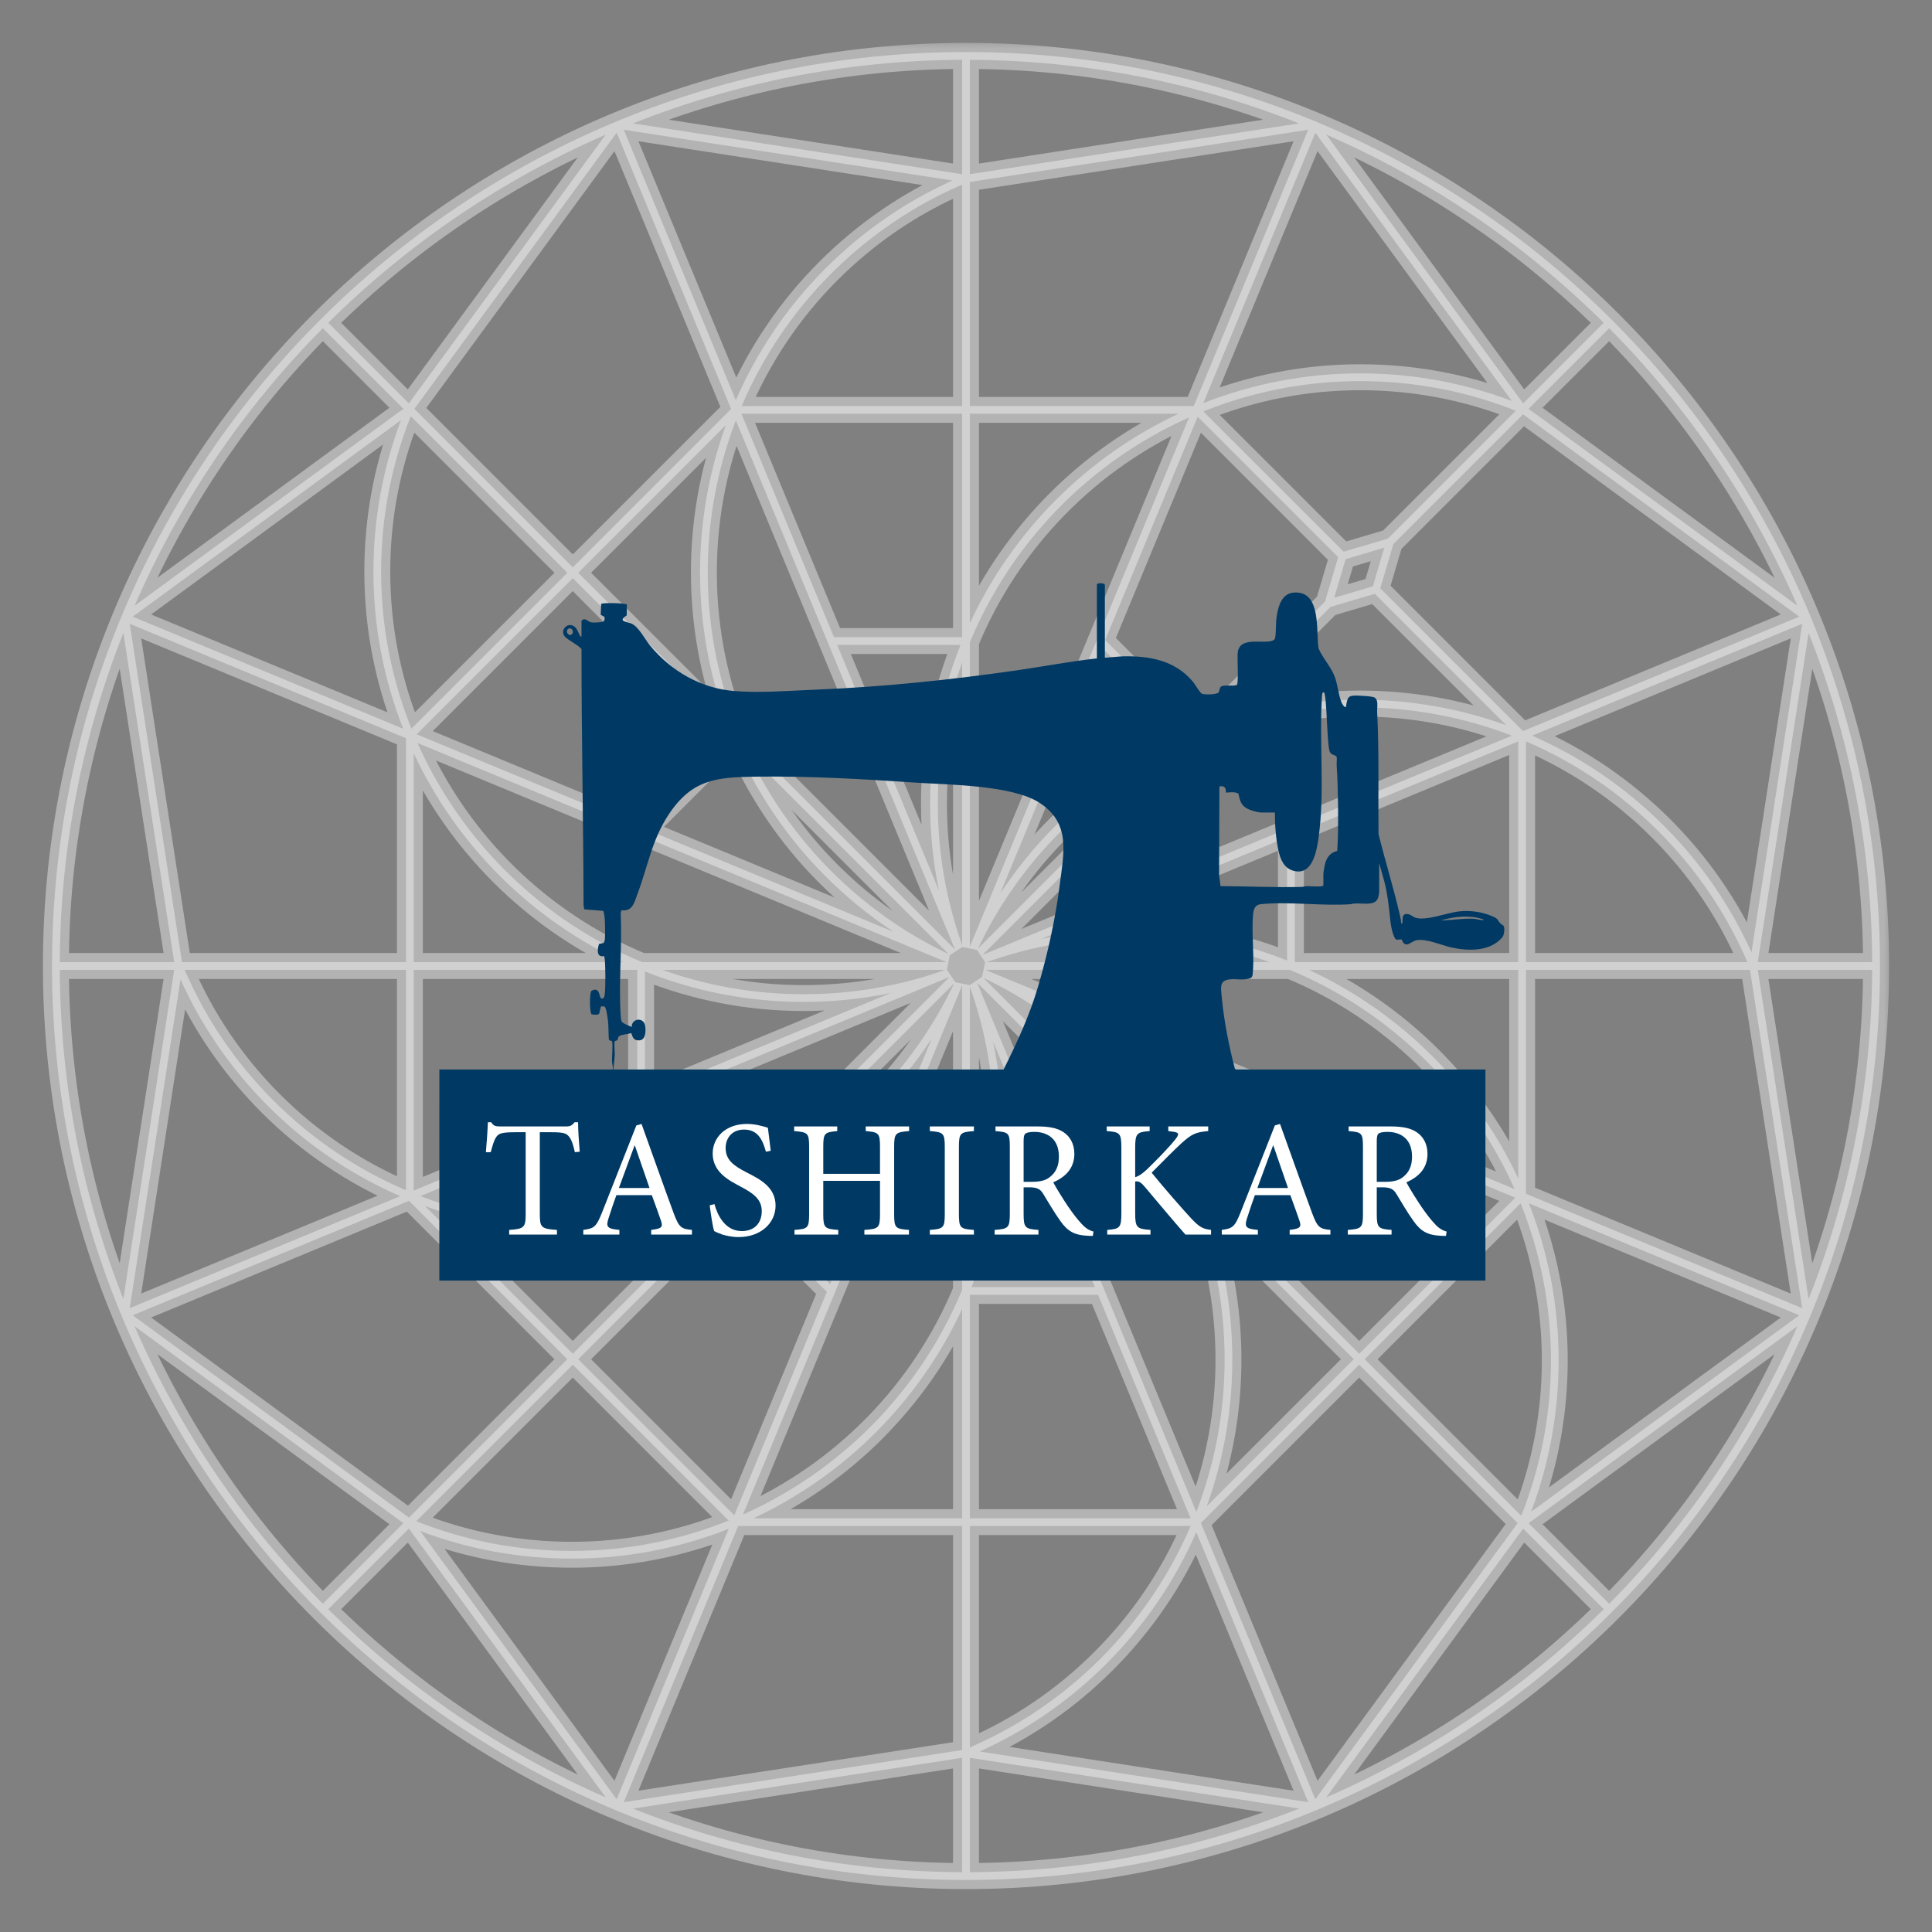
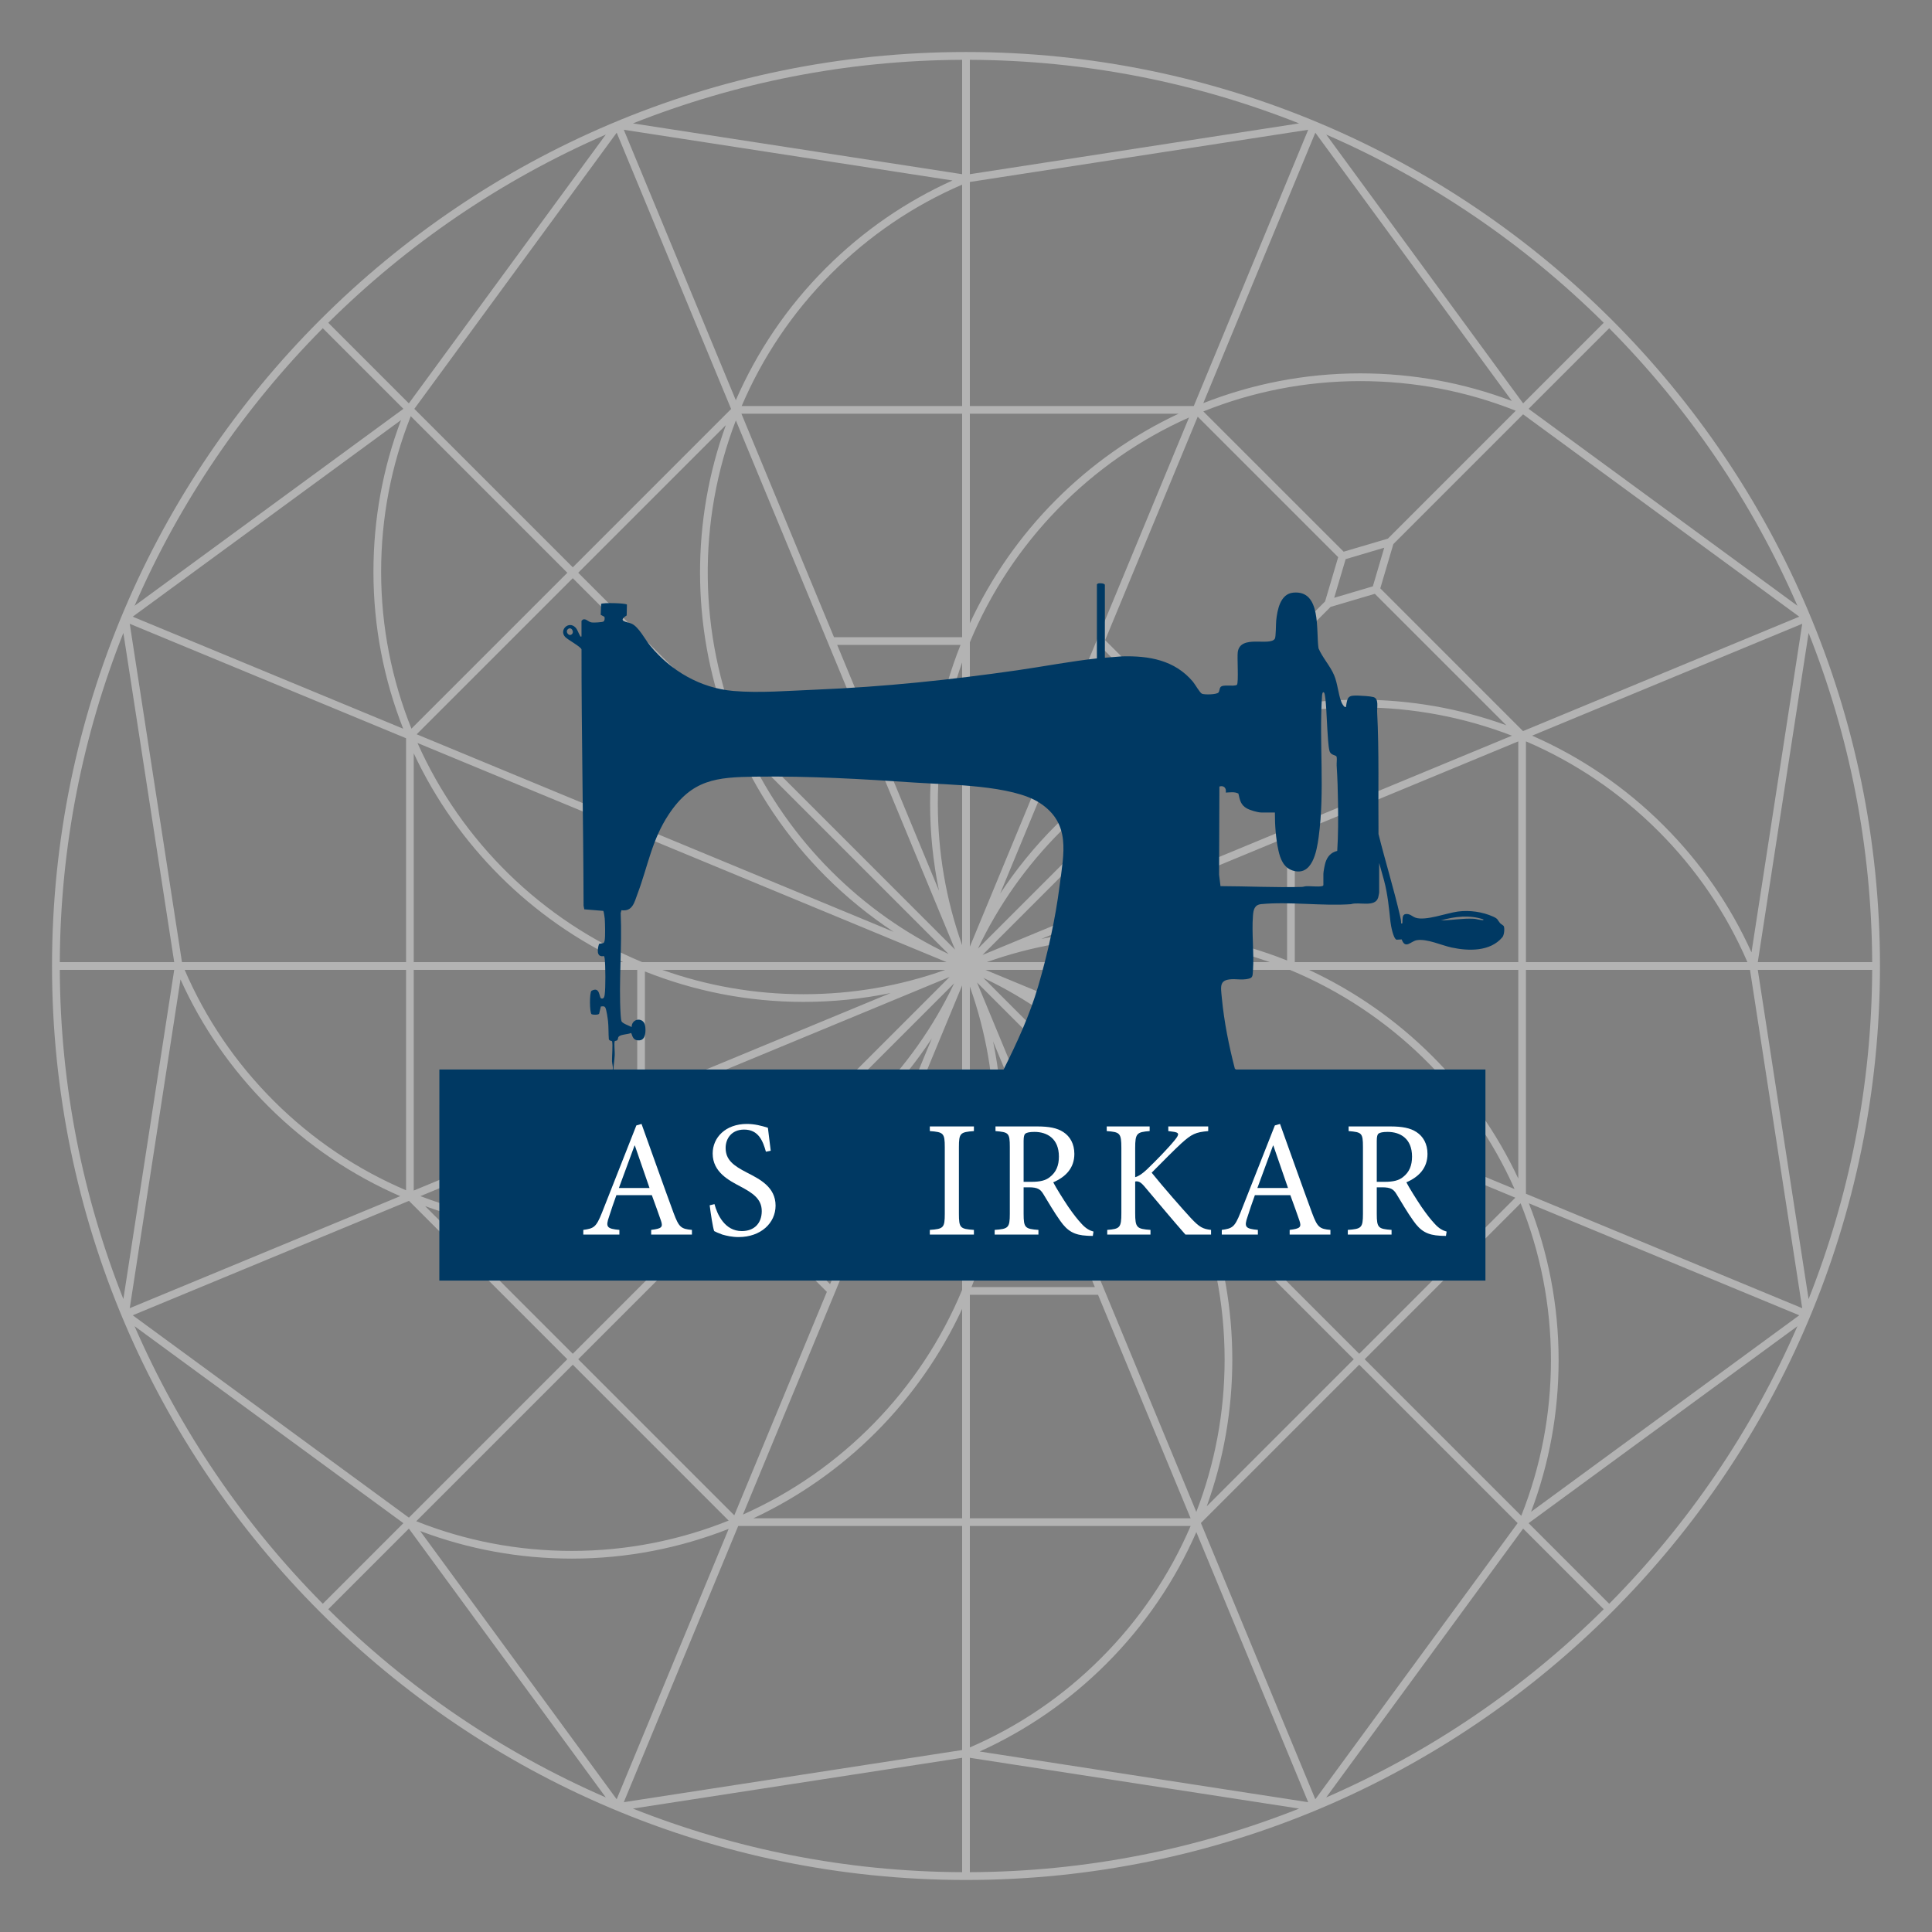
<svg xmlns="http://www.w3.org/2000/svg" width="106" height="106" viewBox="0 0 106 106" fill="none">
  <rect x="0" y="0" width="106" height="106" fill="#808080" stroke="none" />
  <mask id="path-1-outside-1_790_355" maskUnits="userSpaceOnUse" x="1.854" y="2.146" width="102" height="102" fill="black">
    <rect fill="white" x="1.854" y="2.146" width="102" height="102" />
    <path d="M99.229 71.274L96.442 53.211H102.718C102.691 59.585 101.45 65.674 99.229 71.274ZM83.722 65.496V53.211H96.014L98.879 71.774L83.722 65.496ZM84.003 82.945C85.002 80.297 85.514 77.503 85.514 74.626C85.514 71.59 84.931 68.689 83.882 66.02L98.717 72.164L84.003 82.945ZM88.289 87.991L83.868 83.569L98.616 72.762C96.133 78.472 92.614 83.629 88.289 87.991ZM72.763 98.616L83.568 83.868L87.99 88.29C83.629 92.614 78.472 96.133 72.763 98.616ZM65.888 83.56L74.574 74.874L83.266 83.566L72.166 98.717L65.888 83.56ZM53.748 96.097C56.329 94.93 58.666 93.317 60.701 91.283C62.816 89.169 64.473 86.72 65.637 84.06L71.775 98.878L53.748 96.097ZM53.211 102.718V96.443L71.276 99.229C65.676 101.45 59.586 102.691 53.211 102.718ZM53.211 83.724H65.324C64.177 86.401 62.522 88.863 60.4 90.983C58.309 93.075 55.89 94.717 53.211 95.873V83.724ZM53.211 71.039H60.244L65.323 83.301H53.211V71.039ZM53.211 54.128C54.099 56.619 54.55 59.233 54.55 61.915C54.55 64.635 54.075 67.245 53.211 69.672V54.128ZM53.211 35.241C55.487 29.749 59.817 25.318 65.237 22.905L53.211 51.94V35.241ZM53.211 22.698H64.665C59.624 25.057 55.552 29.144 53.211 34.194V22.698ZM53.211 9.984L71.775 7.12L65.498 22.276H53.211V9.984ZM53.211 3.282C59.585 3.309 65.673 4.549 71.272 6.77L53.211 9.557V3.282ZM82.949 21.999C80.3 20.998 77.505 20.485 74.629 20.485C71.591 20.485 68.69 21.068 66.02 22.118L72.166 7.281L82.949 21.999ZM87.99 17.709L83.568 22.131L72.765 7.384C78.473 9.867 83.629 13.386 87.99 17.709ZM98.616 33.235L83.867 22.43L88.289 18.009C92.613 22.369 96.133 27.525 98.616 33.235ZM83.429 66.019C84.499 68.683 85.093 71.585 85.093 74.626C85.093 77.586 84.54 80.457 83.464 83.165L74.874 74.575L83.429 66.019ZM65.905 65.606L70.876 60.633L83.139 65.712L74.575 74.276L65.905 65.606ZM67.611 74.597C67.611 71.784 67.119 69.047 66.182 66.481L74.276 74.576L66.208 82.643C67.129 80.098 67.611 77.384 67.611 74.597ZM58.212 45.6C60.119 43.694 62.298 42.162 64.662 41.038L53.656 52.045C54.788 49.658 56.316 47.494 58.212 45.6ZM65.234 40.319C62.536 41.486 60.053 43.16 57.913 45.301C56.764 46.449 55.751 47.696 54.874 49.028L60.458 35.546L65.234 40.319ZM73.42 30.569L72.701 32.998L65.606 40.094L60.634 35.122L65.713 22.861L73.42 30.569ZM73.72 30.269L66.022 22.573C68.685 21.504 71.588 20.91 74.629 20.91C77.587 20.91 80.455 21.459 83.163 22.535L76.147 29.552L73.72 30.269ZM75.322 32.17L73.201 32.798L73.83 30.678L75.947 30.051L75.322 32.17ZM74.599 38.389C71.784 38.389 69.047 38.881 66.48 39.82L73.003 33.298L75.43 32.58L82.643 39.791C80.098 38.871 77.386 38.389 74.599 38.389ZM53.905 52.395L65.742 40.558C68.514 39.412 71.51 38.811 74.599 38.811C77.502 38.811 80.322 39.349 82.953 40.364L53.905 52.395ZM71.039 52.788V45.756L83.301 40.677V52.788H71.039ZM71.813 53.211H83.301V64.663C80.944 59.624 76.859 55.553 71.813 53.211ZM57.137 51.514L70.617 45.931V52.697C67.923 51.624 64.989 51.028 61.917 51.028C60.295 51.028 58.699 51.193 57.137 51.514ZM61.917 51.45C64.634 51.45 67.242 51.925 69.666 52.788H54.138C56.627 51.9 59.237 51.45 61.917 51.45ZM54.062 53.211H70.768C76.259 55.488 80.687 59.818 83.098 65.238L54.062 53.211ZM64.967 64.667L53.951 53.651C56.339 54.784 58.505 56.313 60.4 58.208C62.309 60.116 63.843 62.299 64.967 64.667ZM60.701 57.911C59.555 56.765 58.31 55.753 56.98 54.877L70.455 60.459L65.681 65.232C64.515 62.533 62.842 60.051 60.701 57.911ZM60.069 70.615H53.303C54.376 67.92 54.972 64.987 54.972 61.915C54.972 60.295 54.807 58.7 54.487 57.141L60.069 70.615ZM53.603 53.902L65.445 65.744C66.589 68.514 67.189 71.51 67.189 74.597C67.189 77.502 66.652 80.322 65.636 82.952L53.603 53.902ZM83.561 40.112L75.73 32.28L76.448 29.85L83.565 22.732L98.717 33.834L83.561 40.112ZM95.873 52.788H83.722V40.675C86.4 41.823 88.863 43.478 90.985 45.6C93.079 47.693 94.717 50.111 95.873 52.788ZM96.096 52.252C94.931 49.673 93.32 47.336 91.285 45.301C89.169 43.185 86.721 41.527 84.06 40.363L98.88 34.224L96.096 52.252ZM102.718 52.788H96.442L99.23 34.728C101.451 40.326 102.691 46.414 102.718 52.788ZM52.788 9.557L34.727 6.77C40.326 4.549 46.414 3.309 52.788 3.282V9.557ZM52.788 22.276H40.693C41.82 19.637 43.452 17.165 45.601 15.015C47.694 12.923 50.111 11.285 52.788 10.13V22.276ZM52.788 34.961H45.758L40.678 22.698H52.788V34.961ZM52.788 51.857C51.903 49.37 51.454 46.76 51.454 44.083C51.454 41.369 51.927 38.765 52.788 36.343V51.857ZM52.788 70.771C50.509 76.259 46.18 80.685 40.762 83.097L52.788 54.064V70.771ZM52.788 83.301H41.338C46.376 80.944 50.446 76.86 52.788 71.814V83.301ZM52.788 96.016L34.225 98.877L40.502 83.724H52.788V96.016ZM52.788 102.718C46.413 102.691 40.324 101.45 34.724 99.229L52.788 96.443V102.718ZM23.052 83.999C25.701 84.999 28.496 85.514 31.376 85.514C34.411 85.514 37.311 84.931 39.979 83.883L33.834 98.717L23.052 83.999ZM18.011 88.291L22.433 83.868L33.237 98.617C27.529 96.134 22.372 92.614 18.011 88.291ZM7.383 72.762L22.132 83.569L17.711 87.991C13.386 83.629 9.866 78.472 7.383 72.762ZM22.439 65.886L31.126 74.575L22.435 83.266L7.282 72.164L22.439 65.886ZM9.903 53.737C11.069 56.321 12.683 58.661 14.719 60.698C16.866 62.844 19.329 64.483 21.957 65.628L7.119 71.773L9.903 53.737ZM3.281 53.211H9.558L6.769 71.272C4.549 65.673 3.308 59.584 3.281 53.211ZM6.769 34.726L9.558 52.788H3.281C3.308 46.414 4.549 40.325 6.769 34.726ZM22.279 53.211V65.306C19.64 64.18 17.167 62.548 15.017 60.398C12.925 58.307 11.285 55.888 10.131 53.211H22.279ZM22.279 40.504V52.788H9.984L7.119 34.225L22.279 40.504ZM22.003 23.048C21.001 25.698 20.489 28.493 20.489 31.372C20.489 34.41 21.071 37.312 22.121 39.981L7.281 33.835L22.003 23.048ZM17.711 18.009L22.133 22.43L7.383 33.237C9.866 27.528 13.385 22.37 17.711 18.009ZM33.236 7.384L22.432 22.131L18.01 17.709C22.371 13.385 27.527 9.866 33.236 7.384ZM40.113 22.439L31.427 31.126L22.733 22.432L33.835 7.281L40.113 22.439ZM40.371 21.957L34.225 7.12L52.258 9.902C49.677 11.068 47.339 12.681 45.303 14.716C43.156 16.863 41.517 19.327 40.371 21.957ZM47.792 60.398C45.871 62.318 43.694 63.826 41.371 64.93L52.349 53.952C51.216 56.341 49.686 58.505 47.792 60.398ZM40.757 65.67C43.421 64.523 45.919 62.87 48.092 60.698C49.235 59.553 50.246 58.309 51.122 56.981L45.542 70.454L40.757 65.67ZM31.725 74.576L40.395 65.906L45.366 70.878L40.287 83.139L31.725 74.576ZM31.426 74.875L39.978 83.428C37.316 84.497 34.414 85.091 31.376 85.091C28.416 85.091 25.547 84.54 22.839 83.462L31.426 74.875ZM31.404 67.598C34.165 67.598 36.926 67.112 39.55 66.151L31.425 74.276L23.327 66.176C25.93 67.121 28.666 67.598 31.404 67.598ZM52.1 53.601L40.29 65.411C34.797 67.683 28.605 67.753 23.067 65.626L52.1 53.601ZM22.7 53.211H34.962V60.241L22.7 65.32V53.211ZM22.574 39.978C21.505 37.315 20.911 34.413 20.911 31.372C20.911 28.415 21.462 25.544 22.537 22.835L31.127 31.425L22.574 39.978ZM41.07 41.368L52.045 52.344C49.66 51.212 47.497 49.684 45.601 47.789C43.682 45.869 42.174 43.692 41.07 41.368ZM45.303 48.089C46.453 49.237 47.701 50.25 49.033 51.128L35.545 45.541L40.331 40.755C41.478 43.419 43.13 45.916 45.303 48.089ZM34.191 52.788H22.7V41.331C25.057 46.371 29.143 50.445 34.191 52.788ZM35.233 52.788C29.745 50.51 25.318 46.181 22.906 40.764L51.935 52.788H35.233ZM48.861 54.485L35.384 60.067V53.3C38.078 54.373 41.012 54.97 44.085 54.97C45.706 54.97 47.301 54.805 48.861 54.485ZM44.085 54.548C41.368 54.548 38.76 54.074 36.335 53.211H51.865C49.377 54.099 46.767 54.548 44.085 54.548ZM31.725 31.424L39.824 23.325C37.927 28.555 37.936 34.324 39.85 39.55L31.725 31.424ZM40.095 40.394L35.122 45.366L22.861 40.287L31.425 31.723L40.095 40.394ZM45.933 35.383H52.7C51.626 38.077 51.03 41.011 51.03 44.083C51.03 45.706 51.196 47.304 51.517 48.866L45.933 35.383ZM52.399 52.099L40.59 40.289C38.317 34.796 38.247 28.604 40.373 23.066L52.399 52.099ZM52.999 2.853C25.35 2.853 2.854 25.349 2.854 52.998C2.854 80.649 25.35 103.146 52.999 103.146C80.651 103.146 103.146 80.649 103.146 52.998C103.146 25.349 80.651 2.853 52.999 2.853Z" />
  </mask>
  <path d="M99.229 71.274L96.442 53.211H102.718C102.691 59.585 101.45 65.674 99.229 71.274ZM83.722 65.496V53.211H96.014L98.879 71.774L83.722 65.496ZM84.003 82.945C85.002 80.297 85.514 77.503 85.514 74.626C85.514 71.59 84.931 68.689 83.882 66.02L98.717 72.164L84.003 82.945ZM88.289 87.991L83.868 83.569L98.616 72.762C96.133 78.472 92.614 83.629 88.289 87.991ZM72.763 98.616L83.568 83.868L87.99 88.29C83.629 92.614 78.472 96.133 72.763 98.616ZM65.888 83.56L74.574 74.874L83.266 83.566L72.166 98.717L65.888 83.56ZM53.748 96.097C56.329 94.93 58.666 93.317 60.701 91.283C62.816 89.169 64.473 86.72 65.637 84.06L71.775 98.878L53.748 96.097ZM53.211 102.718V96.443L71.276 99.229C65.676 101.45 59.586 102.691 53.211 102.718ZM53.211 83.724H65.324C64.177 86.401 62.522 88.863 60.4 90.983C58.309 93.075 55.89 94.717 53.211 95.873V83.724ZM53.211 71.039H60.244L65.323 83.301H53.211V71.039ZM53.211 54.128C54.099 56.619 54.55 59.233 54.55 61.915C54.55 64.635 54.075 67.245 53.211 69.672V54.128ZM53.211 35.241C55.487 29.749 59.817 25.318 65.237 22.905L53.211 51.94V35.241ZM53.211 22.698H64.665C59.624 25.057 55.552 29.144 53.211 34.194V22.698ZM53.211 9.984L71.775 7.12L65.498 22.276H53.211V9.984ZM53.211 3.282C59.585 3.309 65.673 4.549 71.272 6.77L53.211 9.557V3.282ZM82.949 21.999C80.3 20.998 77.505 20.485 74.629 20.485C71.591 20.485 68.69 21.068 66.02 22.118L72.166 7.281L82.949 21.999ZM87.99 17.709L83.568 22.131L72.765 7.384C78.473 9.867 83.629 13.386 87.99 17.709ZM98.616 33.235L83.867 22.43L88.289 18.009C92.613 22.369 96.133 27.525 98.616 33.235ZM83.429 66.019C84.499 68.683 85.093 71.585 85.093 74.626C85.093 77.586 84.54 80.457 83.464 83.165L74.874 74.575L83.429 66.019ZM65.905 65.606L70.876 60.633L83.139 65.712L74.575 74.276L65.905 65.606ZM67.611 74.597C67.611 71.784 67.119 69.047 66.182 66.481L74.276 74.576L66.208 82.643C67.129 80.098 67.611 77.384 67.611 74.597ZM58.212 45.6C60.119 43.694 62.298 42.162 64.662 41.038L53.656 52.045C54.788 49.658 56.316 47.494 58.212 45.6ZM65.234 40.319C62.536 41.486 60.053 43.16 57.913 45.301C56.764 46.449 55.751 47.696 54.874 49.028L60.458 35.546L65.234 40.319ZM73.42 30.569L72.701 32.998L65.606 40.094L60.634 35.122L65.713 22.861L73.42 30.569ZM73.72 30.269L66.022 22.573C68.685 21.504 71.588 20.91 74.629 20.91C77.587 20.91 80.455 21.459 83.163 22.535L76.147 29.552L73.72 30.269ZM75.322 32.17L73.201 32.798L73.83 30.678L75.947 30.051L75.322 32.17ZM74.599 38.389C71.784 38.389 69.047 38.881 66.48 39.82L73.003 33.298L75.43 32.58L82.643 39.791C80.098 38.871 77.386 38.389 74.599 38.389ZM53.905 52.395L65.742 40.558C68.514 39.412 71.51 38.811 74.599 38.811C77.502 38.811 80.322 39.349 82.953 40.364L53.905 52.395ZM71.039 52.788V45.756L83.301 40.677V52.788H71.039ZM71.813 53.211H83.301V64.663C80.944 59.624 76.859 55.553 71.813 53.211ZM57.137 51.514L70.617 45.931V52.697C67.923 51.624 64.989 51.028 61.917 51.028C60.295 51.028 58.699 51.193 57.137 51.514ZM61.917 51.45C64.634 51.45 67.242 51.925 69.666 52.788H54.138C56.627 51.9 59.237 51.45 61.917 51.45ZM54.062 53.211H70.768C76.259 55.488 80.687 59.818 83.098 65.238L54.062 53.211ZM64.967 64.667L53.951 53.651C56.339 54.784 58.505 56.313 60.4 58.208C62.309 60.116 63.843 62.299 64.967 64.667ZM60.701 57.911C59.555 56.765 58.31 55.753 56.98 54.877L70.455 60.459L65.681 65.232C64.515 62.533 62.842 60.051 60.701 57.911ZM60.069 70.615H53.303C54.376 67.92 54.972 64.987 54.972 61.915C54.972 60.295 54.807 58.7 54.487 57.141L60.069 70.615ZM53.603 53.902L65.445 65.744C66.589 68.514 67.189 71.51 67.189 74.597C67.189 77.502 66.652 80.322 65.636 82.952L53.603 53.902ZM83.561 40.112L75.73 32.28L76.448 29.85L83.565 22.732L98.717 33.834L83.561 40.112ZM95.873 52.788H83.722V40.675C86.4 41.823 88.863 43.478 90.985 45.6C93.079 47.693 94.717 50.111 95.873 52.788ZM96.096 52.252C94.931 49.673 93.32 47.336 91.285 45.301C89.169 43.185 86.721 41.527 84.06 40.363L98.88 34.224L96.096 52.252ZM102.718 52.788H96.442L99.23 34.728C101.451 40.326 102.691 46.414 102.718 52.788ZM52.788 9.557L34.727 6.77C40.326 4.549 46.414 3.309 52.788 3.282V9.557ZM52.788 22.276H40.693C41.82 19.637 43.452 17.165 45.601 15.015C47.694 12.923 50.111 11.285 52.788 10.13V22.276ZM52.788 34.961H45.758L40.678 22.698H52.788V34.961ZM52.788 51.857C51.903 49.37 51.454 46.76 51.454 44.083C51.454 41.369 51.927 38.765 52.788 36.343V51.857ZM52.788 70.771C50.509 76.259 46.18 80.685 40.762 83.097L52.788 54.064V70.771ZM52.788 83.301H41.338C46.376 80.944 50.446 76.86 52.788 71.814V83.301ZM52.788 96.016L34.225 98.877L40.502 83.724H52.788V96.016ZM52.788 102.718C46.413 102.691 40.324 101.45 34.724 99.229L52.788 96.443V102.718ZM23.052 83.999C25.701 84.999 28.496 85.514 31.376 85.514C34.411 85.514 37.311 84.931 39.979 83.883L33.834 98.717L23.052 83.999ZM18.011 88.291L22.433 83.868L33.237 98.617C27.529 96.134 22.372 92.614 18.011 88.291ZM7.383 72.762L22.132 83.569L17.711 87.991C13.386 83.629 9.866 78.472 7.383 72.762ZM22.439 65.886L31.126 74.575L22.435 83.266L7.282 72.164L22.439 65.886ZM9.903 53.737C11.069 56.321 12.683 58.661 14.719 60.698C16.866 62.844 19.329 64.483 21.957 65.628L7.119 71.773L9.903 53.737ZM3.281 53.211H9.558L6.769 71.272C4.549 65.673 3.308 59.584 3.281 53.211ZM6.769 34.726L9.558 52.788H3.281C3.308 46.414 4.549 40.325 6.769 34.726ZM22.279 53.211V65.306C19.64 64.18 17.167 62.548 15.017 60.398C12.925 58.307 11.285 55.888 10.131 53.211H22.279ZM22.279 40.504V52.788H9.984L7.119 34.225L22.279 40.504ZM22.003 23.048C21.001 25.698 20.489 28.493 20.489 31.372C20.489 34.41 21.071 37.312 22.121 39.981L7.281 33.835L22.003 23.048ZM17.711 18.009L22.133 22.43L7.383 33.237C9.866 27.528 13.385 22.37 17.711 18.009ZM33.236 7.384L22.432 22.131L18.01 17.709C22.371 13.385 27.527 9.866 33.236 7.384ZM40.113 22.439L31.427 31.126L22.733 22.432L33.835 7.281L40.113 22.439ZM40.371 21.957L34.225 7.12L52.258 9.902C49.677 11.068 47.339 12.681 45.303 14.716C43.156 16.863 41.517 19.327 40.371 21.957ZM47.792 60.398C45.871 62.318 43.694 63.826 41.371 64.93L52.349 53.952C51.216 56.341 49.686 58.505 47.792 60.398ZM40.757 65.67C43.421 64.523 45.919 62.87 48.092 60.698C49.235 59.553 50.246 58.309 51.122 56.981L45.542 70.454L40.757 65.67ZM31.725 74.576L40.395 65.906L45.366 70.878L40.287 83.139L31.725 74.576ZM31.426 74.875L39.978 83.428C37.316 84.497 34.414 85.091 31.376 85.091C28.416 85.091 25.547 84.54 22.839 83.462L31.426 74.875ZM31.404 67.598C34.165 67.598 36.926 67.112 39.55 66.151L31.425 74.276L23.327 66.176C25.93 67.121 28.666 67.598 31.404 67.598ZM52.1 53.601L40.29 65.411C34.797 67.683 28.605 67.753 23.067 65.626L52.1 53.601ZM22.7 53.211H34.962V60.241L22.7 65.32V53.211ZM22.574 39.978C21.505 37.315 20.911 34.413 20.911 31.372C20.911 28.415 21.462 25.544 22.537 22.835L31.127 31.425L22.574 39.978ZM41.07 41.368L52.045 52.344C49.66 51.212 47.497 49.684 45.601 47.789C43.682 45.869 42.174 43.692 41.07 41.368ZM45.303 48.089C46.453 49.237 47.701 50.25 49.033 51.128L35.545 45.541L40.331 40.755C41.478 43.419 43.13 45.916 45.303 48.089ZM34.191 52.788H22.7V41.331C25.057 46.371 29.143 50.445 34.191 52.788ZM35.233 52.788C29.745 50.51 25.318 46.181 22.906 40.764L51.935 52.788H35.233ZM48.861 54.485L35.384 60.067V53.3C38.078 54.373 41.012 54.97 44.085 54.97C45.706 54.97 47.301 54.805 48.861 54.485ZM44.085 54.548C41.368 54.548 38.76 54.074 36.335 53.211H51.865C49.377 54.099 46.767 54.548 44.085 54.548ZM31.725 31.424L39.824 23.325C37.927 28.555 37.936 34.324 39.85 39.55L31.725 31.424ZM40.095 40.394L35.122 45.366L22.861 40.287L31.425 31.723L40.095 40.394ZM45.933 35.383H52.7C51.626 38.077 51.03 41.011 51.03 44.083C51.03 45.706 51.196 47.304 51.517 48.866L45.933 35.383ZM52.399 52.099L40.59 40.289C38.317 34.796 38.247 28.604 40.373 23.066L52.399 52.099ZM52.999 2.853C25.35 2.853 2.854 25.349 2.854 52.998C2.854 80.649 25.35 103.146 52.999 103.146C80.651 103.146 103.146 80.649 103.146 52.998C103.146 25.349 80.651 2.853 52.999 2.853Z" fill="white" fill-opacity="0.4" />
-   <path d="M99.229 71.274L96.442 53.211H102.718C102.691 59.585 101.45 65.674 99.229 71.274ZM83.722 65.496V53.211H96.014L98.879 71.774L83.722 65.496ZM84.003 82.945C85.002 80.297 85.514 77.503 85.514 74.626C85.514 71.59 84.931 68.689 83.882 66.02L98.717 72.164L84.003 82.945ZM88.289 87.991L83.868 83.569L98.616 72.762C96.133 78.472 92.614 83.629 88.289 87.991ZM72.763 98.616L83.568 83.868L87.99 88.29C83.629 92.614 78.472 96.133 72.763 98.616ZM65.888 83.56L74.574 74.874L83.266 83.566L72.166 98.717L65.888 83.56ZM53.748 96.097C56.329 94.93 58.666 93.317 60.701 91.283C62.816 89.169 64.473 86.72 65.637 84.06L71.775 98.878L53.748 96.097ZM53.211 102.718V96.443L71.276 99.229C65.676 101.45 59.586 102.691 53.211 102.718ZM53.211 83.724H65.324C64.177 86.401 62.522 88.863 60.4 90.983C58.309 93.075 55.89 94.717 53.211 95.873V83.724ZM53.211 71.039H60.244L65.323 83.301H53.211V71.039ZM53.211 54.128C54.099 56.619 54.55 59.233 54.55 61.915C54.55 64.635 54.075 67.245 53.211 69.672V54.128ZM53.211 35.241C55.487 29.749 59.817 25.318 65.237 22.905L53.211 51.94V35.241ZM53.211 22.698H64.665C59.624 25.057 55.552 29.144 53.211 34.194V22.698ZM53.211 9.984L71.775 7.12L65.498 22.276H53.211V9.984ZM53.211 3.282C59.585 3.309 65.673 4.549 71.272 6.77L53.211 9.557V3.282ZM82.949 21.999C80.3 20.998 77.505 20.485 74.629 20.485C71.591 20.485 68.69 21.068 66.02 22.118L72.166 7.281L82.949 21.999ZM87.99 17.709L83.568 22.131L72.765 7.384C78.473 9.867 83.629 13.386 87.99 17.709ZM98.616 33.235L83.867 22.43L88.289 18.009C92.613 22.369 96.133 27.525 98.616 33.235ZM83.429 66.019C84.499 68.683 85.093 71.585 85.093 74.626C85.093 77.586 84.54 80.457 83.464 83.165L74.874 74.575L83.429 66.019ZM65.905 65.606L70.876 60.633L83.139 65.712L74.575 74.276L65.905 65.606ZM67.611 74.597C67.611 71.784 67.119 69.047 66.182 66.481L74.276 74.576L66.208 82.643C67.129 80.098 67.611 77.384 67.611 74.597ZM58.212 45.6C60.119 43.694 62.298 42.162 64.662 41.038L53.656 52.045C54.788 49.658 56.316 47.494 58.212 45.6ZM65.234 40.319C62.536 41.486 60.053 43.16 57.913 45.301C56.764 46.449 55.751 47.696 54.874 49.028L60.458 35.546L65.234 40.319ZM73.42 30.569L72.701 32.998L65.606 40.094L60.634 35.122L65.713 22.861L73.42 30.569ZM73.72 30.269L66.022 22.573C68.685 21.504 71.588 20.91 74.629 20.91C77.587 20.91 80.455 21.459 83.163 22.535L76.147 29.552L73.72 30.269ZM75.322 32.17L73.201 32.798L73.83 30.678L75.947 30.051L75.322 32.17ZM74.599 38.389C71.784 38.389 69.047 38.881 66.48 39.82L73.003 33.298L75.43 32.58L82.643 39.791C80.098 38.871 77.386 38.389 74.599 38.389ZM53.905 52.395L65.742 40.558C68.514 39.412 71.51 38.811 74.599 38.811C77.502 38.811 80.322 39.349 82.953 40.364L53.905 52.395ZM71.039 52.788V45.756L83.301 40.677V52.788H71.039ZM71.813 53.211H83.301V64.663C80.944 59.624 76.859 55.553 71.813 53.211ZM57.137 51.514L70.617 45.931V52.697C67.923 51.624 64.989 51.028 61.917 51.028C60.295 51.028 58.699 51.193 57.137 51.514ZM61.917 51.45C64.634 51.45 67.242 51.925 69.666 52.788H54.138C56.627 51.9 59.237 51.45 61.917 51.45ZM54.062 53.211H70.768C76.259 55.488 80.687 59.818 83.098 65.238L54.062 53.211ZM64.967 64.667L53.951 53.651C56.339 54.784 58.505 56.313 60.4 58.208C62.309 60.116 63.843 62.299 64.967 64.667ZM60.701 57.911C59.555 56.765 58.31 55.753 56.98 54.877L70.455 60.459L65.681 65.232C64.515 62.533 62.842 60.051 60.701 57.911ZM60.069 70.615H53.303C54.376 67.92 54.972 64.987 54.972 61.915C54.972 60.295 54.807 58.7 54.487 57.141L60.069 70.615ZM53.603 53.902L65.445 65.744C66.589 68.514 67.189 71.51 67.189 74.597C67.189 77.502 66.652 80.322 65.636 82.952L53.603 53.902ZM83.561 40.112L75.73 32.28L76.448 29.85L83.565 22.732L98.717 33.834L83.561 40.112ZM95.873 52.788H83.722V40.675C86.4 41.823 88.863 43.478 90.985 45.6C93.079 47.693 94.717 50.111 95.873 52.788ZM96.096 52.252C94.931 49.673 93.32 47.336 91.285 45.301C89.169 43.185 86.721 41.527 84.06 40.363L98.88 34.224L96.096 52.252ZM102.718 52.788H96.442L99.23 34.728C101.451 40.326 102.691 46.414 102.718 52.788ZM52.788 9.557L34.727 6.77C40.326 4.549 46.414 3.309 52.788 3.282V9.557ZM52.788 22.276H40.693C41.82 19.637 43.452 17.165 45.601 15.015C47.694 12.923 50.111 11.285 52.788 10.13V22.276ZM52.788 34.961H45.758L40.678 22.698H52.788V34.961ZM52.788 51.857C51.903 49.37 51.454 46.76 51.454 44.083C51.454 41.369 51.927 38.765 52.788 36.343V51.857ZM52.788 70.771C50.509 76.259 46.18 80.685 40.762 83.097L52.788 54.064V70.771ZM52.788 83.301H41.338C46.376 80.944 50.446 76.86 52.788 71.814V83.301ZM52.788 96.016L34.225 98.877L40.502 83.724H52.788V96.016ZM52.788 102.718C46.413 102.691 40.324 101.45 34.724 99.229L52.788 96.443V102.718ZM23.052 83.999C25.701 84.999 28.496 85.514 31.376 85.514C34.411 85.514 37.311 84.931 39.979 83.883L33.834 98.717L23.052 83.999ZM18.011 88.291L22.433 83.868L33.237 98.617C27.529 96.134 22.372 92.614 18.011 88.291ZM7.383 72.762L22.132 83.569L17.711 87.991C13.386 83.629 9.866 78.472 7.383 72.762ZM22.439 65.886L31.126 74.575L22.435 83.266L7.282 72.164L22.439 65.886ZM9.903 53.737C11.069 56.321 12.683 58.661 14.719 60.698C16.866 62.844 19.329 64.483 21.957 65.628L7.119 71.773L9.903 53.737ZM3.281 53.211H9.558L6.769 71.272C4.549 65.673 3.308 59.584 3.281 53.211ZM6.769 34.726L9.558 52.788H3.281C3.308 46.414 4.549 40.325 6.769 34.726ZM22.279 53.211V65.306C19.64 64.18 17.167 62.548 15.017 60.398C12.925 58.307 11.285 55.888 10.131 53.211H22.279ZM22.279 40.504V52.788H9.984L7.119 34.225L22.279 40.504ZM22.003 23.048C21.001 25.698 20.489 28.493 20.489 31.372C20.489 34.41 21.071 37.312 22.121 39.981L7.281 33.835L22.003 23.048ZM17.711 18.009L22.133 22.43L7.383 33.237C9.866 27.528 13.385 22.37 17.711 18.009ZM33.236 7.384L22.432 22.131L18.01 17.709C22.371 13.385 27.527 9.866 33.236 7.384ZM40.113 22.439L31.427 31.126L22.733 22.432L33.835 7.281L40.113 22.439ZM40.371 21.957L34.225 7.12L52.258 9.902C49.677 11.068 47.339 12.681 45.303 14.716C43.156 16.863 41.517 19.327 40.371 21.957ZM47.792 60.398C45.871 62.318 43.694 63.826 41.371 64.93L52.349 53.952C51.216 56.341 49.686 58.505 47.792 60.398ZM40.757 65.67C43.421 64.523 45.919 62.87 48.092 60.698C49.235 59.553 50.246 58.309 51.122 56.981L45.542 70.454L40.757 65.67ZM31.725 74.576L40.395 65.906L45.366 70.878L40.287 83.139L31.725 74.576ZM31.426 74.875L39.978 83.428C37.316 84.497 34.414 85.091 31.376 85.091C28.416 85.091 25.547 84.54 22.839 83.462L31.426 74.875ZM31.404 67.598C34.165 67.598 36.926 67.112 39.55 66.151L31.425 74.276L23.327 66.176C25.93 67.121 28.666 67.598 31.404 67.598ZM52.1 53.601L40.29 65.411C34.797 67.683 28.605 67.753 23.067 65.626L52.1 53.601ZM22.7 53.211H34.962V60.241L22.7 65.32V53.211ZM22.574 39.978C21.505 37.315 20.911 34.413 20.911 31.372C20.911 28.415 21.462 25.544 22.537 22.835L31.127 31.425L22.574 39.978ZM41.07 41.368L52.045 52.344C49.66 51.212 47.497 49.684 45.601 47.789C43.682 45.869 42.174 43.692 41.07 41.368ZM45.303 48.089C46.453 49.237 47.701 50.25 49.033 51.128L35.545 45.541L40.331 40.755C41.478 43.419 43.13 45.916 45.303 48.089ZM34.191 52.788H22.7V41.331C25.057 46.371 29.143 50.445 34.191 52.788ZM35.233 52.788C29.745 50.51 25.318 46.181 22.906 40.764L51.935 52.788H35.233ZM48.861 54.485L35.384 60.067V53.3C38.078 54.373 41.012 54.97 44.085 54.97C45.706 54.97 47.301 54.805 48.861 54.485ZM44.085 54.548C41.368 54.548 38.76 54.074 36.335 53.211H51.865C49.377 54.099 46.767 54.548 44.085 54.548ZM31.725 31.424L39.824 23.325C37.927 28.555 37.936 34.324 39.85 39.55L31.725 31.424ZM40.095 40.394L35.122 45.366L22.861 40.287L31.425 31.723L40.095 40.394ZM45.933 35.383H52.7C51.626 38.077 51.03 41.011 51.03 44.083C51.03 45.706 51.196 47.304 51.517 48.866L45.933 35.383ZM52.399 52.099L40.59 40.289C38.317 34.796 38.247 28.604 40.373 23.066L52.399 52.099ZM52.999 2.853C25.35 2.853 2.854 25.349 2.854 52.998C2.854 80.649 25.35 103.146 52.999 103.146C80.651 103.146 103.146 80.649 103.146 52.998C103.146 25.349 80.651 2.853 52.999 2.853Z" stroke="white" stroke-opacity="0.4" mask="url(#path-1-outside-1_790_355)" />
  <path d="M81.267 50.476C81.139 50.465 80.987 50.416 80.861 50.408C80.254 50.374 79.655 50.493 79.058 50.499C79.807 50.28 80.639 50.188 81.39 50.445C81.398 50.51 81.308 50.48 81.267 50.476ZM73.368 46.686C73.022 46.768 72.821 46.998 72.719 47.331C72.68 47.46 72.608 47.825 72.608 47.948V48.568C72.585 48.604 72.558 48.615 72.516 48.622C72.3 48.663 71.921 48.613 71.677 48.621C71.591 48.624 71.511 48.658 71.425 48.661C69.937 48.7 68.448 48.623 66.963 48.618L66.885 47.986L66.903 43.154C67.137 43.075 67.301 43.234 67.251 43.485C67.484 43.478 67.723 43.427 67.945 43.539C68.028 43.894 68.065 44.158 68.406 44.352C68.58 44.452 69.007 44.578 69.201 44.578H69.948C69.945 45.265 69.996 45.989 70.142 46.661C70.24 47.115 70.424 47.596 70.905 47.756C72.001 48.122 72.244 46.695 72.347 45.939C72.697 43.381 72.366 40.725 72.533 38.181C72.537 38.135 72.552 37.909 72.645 37.999C72.757 38.108 72.803 39.751 72.827 40.041C72.852 40.348 72.87 40.929 72.944 41.199C73.018 41.469 73.311 41.399 73.337 41.535C73.361 41.659 73.328 41.865 73.337 42.008C73.38 42.677 73.403 43.377 73.411 44.048C73.422 44.926 73.425 45.812 73.368 46.686ZM33.723 57.136C33.735 57.096 33.833 57.115 33.875 57.062C33.915 57.013 33.896 56.929 33.944 56.877C34.06 56.747 34.449 56.757 34.615 56.677C34.7 56.704 34.65 57.118 35.093 57.078C35.438 57.047 35.434 56.556 35.399 56.297C35.33 55.788 34.657 55.854 34.655 56.348C34.532 56.282 34.141 56.15 34.099 56.03C34.074 55.96 34.057 55.761 34.052 55.675C33.939 53.859 34.14 51.926 34.054 50.098L34.095 49.94C34.706 50.023 34.802 49.511 34.974 49.051C35.547 47.531 35.761 46.082 36.691 44.682C37.968 42.76 39.298 42.64 41.471 42.611C44.424 42.573 47.269 42.739 50.216 42.938C52.04 43.06 55.542 43.068 57.045 44.052C58.766 45.18 58.364 46.804 58.136 48.599C57.902 50.428 57.482 52.328 56.964 54.097C56.498 55.691 55.803 57.2 55.062 58.68H33.653C33.667 58.425 33.714 58.151 33.727 57.898C33.738 57.711 33.686 57.272 33.723 57.136ZM31.32 34.831C31.185 34.887 31.017 34.659 31.148 34.529C31.349 34.328 31.567 34.728 31.32 34.831ZM82.513 50.834C82.492 50.763 82.359 50.715 82.3 50.645C82.139 50.457 82.21 50.422 81.925 50.292C81.338 50.027 80.627 49.927 79.991 50.012C79.374 50.093 78.224 50.533 77.673 50.353C77.481 50.29 77.347 50.109 77.109 50.153C76.91 50.19 76.96 50.473 76.944 50.609C76.936 50.676 76.956 50.669 76.871 50.663C76.879 50.526 76.847 50.393 76.817 50.262C76.469 48.751 76.008 47.266 75.632 45.762C75.608 43.528 75.672 41.283 75.558 39.058C75.545 38.8 75.663 38.331 75.351 38.245C75.174 38.197 74.719 38.171 74.52 38.164C73.96 38.147 73.93 38.225 73.846 38.783C73.769 38.855 73.628 38.602 73.603 38.536C73.411 38.054 73.398 37.525 73.197 37.046C72.986 36.541 72.557 36.082 72.341 35.571C72.196 34.608 72.514 32.359 70.95 32.516C70.243 32.587 70.084 33.452 70.021 34.028C69.999 34.228 70.008 34.945 69.944 35.045C69.666 35.476 68.046 34.788 67.91 35.781C67.871 36.069 67.966 37.456 67.864 37.575C67.653 37.687 67.092 37.523 66.957 37.707C66.906 37.777 66.909 37.924 66.853 37.993C66.754 38.112 66.095 38.123 65.948 38.063C65.831 38.016 65.568 37.541 65.448 37.399C64.445 36.212 63.037 35.971 61.547 36.012L60.619 36.087V32.096C60.619 32 60.322 31.985 60.242 32.012L60.182 32.061V36.124C58.723 36.284 57.274 36.564 55.821 36.774C52.134 37.303 48.509 37.685 44.786 37.837C43.334 37.895 41.668 38.035 40.231 37.909C38.43 37.751 36.809 36.806 35.675 35.431C35.39 35.087 35.035 34.371 34.636 34.211C34.383 34.109 33.862 34.095 34.383 33.767L34.397 33.168C34.27 33.083 33.08 33.061 32.982 33.132L32.958 33.732L33.155 33.836C33.195 33.907 33.177 34.061 33.107 34.101C33.034 34.144 32.573 34.167 32.472 34.152C32.254 34.122 32.172 33.926 31.978 33.992L31.904 34.065V34.921C31.818 34.939 31.845 34.91 31.822 34.874C31.736 34.742 31.692 34.551 31.575 34.43C31.204 34.041 30.662 34.564 31.006 34.944C31.14 35.094 31.877 35.486 31.905 35.631C31.902 40.321 32.006 45.001 32.018 49.693L32.057 49.89L33.101 49.976C33.123 49.99 33.174 50.331 33.179 50.39C33.197 50.646 33.219 51.399 33.171 51.621C33.163 51.658 33.139 51.721 33.107 51.738L32.866 51.789C32.776 52.068 32.705 52.541 33.138 52.454C33.156 52.492 33.17 52.536 33.175 52.579C33.224 52.96 33.23 54.204 33.176 54.577C33.16 54.69 33.124 54.825 32.983 54.777C32.863 54.737 32.932 54.095 32.451 54.363C32.338 54.464 32.343 55.564 32.459 55.647C32.545 55.682 32.815 55.691 32.871 55.62L32.966 55.223C33.06 55.211 33.157 55.19 33.21 55.279C33.273 55.381 33.346 55.891 33.361 56.038C33.394 56.348 33.379 56.702 33.404 57.015C33.438 57.123 33.571 57.093 33.582 57.136C33.632 57.312 33.571 57.979 33.578 58.226C33.583 58.371 33.647 58.521 33.617 58.678H24.106L24.104 70.26H81.499V58.678H67.813L67.751 58.635C67.425 57.377 67.16 56.056 67.037 54.758C66.972 54.076 66.875 53.717 67.708 53.723C67.923 53.724 68.13 53.758 68.362 53.724C68.739 53.669 68.722 53.605 68.746 53.233C68.811 52.265 68.669 51.204 68.744 50.243C68.769 49.913 68.827 49.641 69.199 49.605C70.75 49.455 72.545 49.72 74.122 49.608C74.556 49.462 75.446 49.805 75.615 49.243C75.625 49.214 75.669 48.984 75.669 48.969V47.347L75.943 48.33C76.138 49.07 76.207 49.819 76.288 50.572C76.31 50.77 76.434 51.474 76.618 51.557L76.904 51.541C77.109 52.105 77.405 51.636 77.736 51.583C78.295 51.493 79.084 51.866 79.647 51.987C80.585 52.187 81.761 52.212 82.425 51.426C82.527 51.305 82.557 50.978 82.513 50.834Z" fill="#003963" />
-   <path d="M31.542 63.216C31.442 62.778 31.361 62.551 31.25 62.404C31.104 62.186 30.95 62.12 30.265 62.12H29.617V66.613C29.617 67.334 29.689 67.425 30.557 67.479V67.735H27.936V67.479C28.767 67.425 28.841 67.334 28.841 66.613V62.12H28.275C27.518 62.12 27.334 62.194 27.215 62.404C27.107 62.559 27.034 62.815 26.923 63.216H26.659C26.704 62.669 26.75 62.076 26.768 61.573H26.951C27.079 61.783 27.198 61.802 27.452 61.802H31.059C31.305 61.802 31.378 61.747 31.524 61.573H31.716C31.716 61.994 31.762 62.66 31.807 63.189L31.542 63.216Z" fill="white" />
  <path d="M34.832 62.851H34.814C34.522 63.636 34.23 64.431 33.956 65.179H35.636L34.832 62.851ZM35.727 67.735V67.479C36.302 67.407 36.384 67.334 36.266 66.978C36.146 66.621 35.964 66.129 35.763 65.572H33.819C33.673 65.983 33.535 66.366 33.417 66.75C33.216 67.324 33.298 67.415 33.983 67.479V67.735H32.003V67.479C32.577 67.397 32.705 67.342 33.025 66.54L34.914 61.747L35.198 61.665C35.763 63.234 36.374 64.969 36.959 66.557C37.252 67.342 37.371 67.425 37.963 67.479V67.735H35.727Z" fill="white" />
  <path d="M42.022 63.189C41.858 62.605 41.62 61.975 40.826 61.975C40.122 61.975 39.812 62.487 39.812 62.979C39.812 63.646 40.251 63.956 40.972 64.33C41.684 64.695 42.552 65.125 42.552 66.147C42.552 67.105 41.739 67.872 40.525 67.872C40.151 67.872 39.858 67.799 39.631 67.735C39.401 67.652 39.265 67.589 39.183 67.544C39.11 67.352 38.991 66.567 38.937 66.129L39.201 66.065C39.347 66.621 39.758 67.544 40.699 67.544C41.383 67.544 41.794 67.114 41.794 66.448C41.794 65.772 41.291 65.452 40.606 65.088C40.023 64.777 39.101 64.321 39.101 63.289C39.101 62.413 39.804 61.665 40.981 61.665C41.401 61.665 41.785 61.766 42.131 61.875C42.168 62.204 42.213 62.56 42.286 63.134L42.022 63.189Z" fill="white" />
-   <path d="M49.879 62.057C49.131 62.12 49.058 62.167 49.058 62.924V66.613C49.058 67.379 49.131 67.425 49.87 67.479V67.735H47.424V67.479C48.2 67.425 48.282 67.379 48.282 66.613V64.787H45.169V66.613C45.169 67.37 45.242 67.425 45.991 67.479V67.735H43.59V67.479C44.32 67.425 44.393 67.379 44.393 66.613V62.924C44.393 62.157 44.32 62.12 43.572 62.057V61.802H45.936V62.057C45.242 62.12 45.169 62.167 45.169 62.924V64.403H48.282V62.924C48.282 62.167 48.209 62.12 47.498 62.057V61.802H49.879V62.057Z" fill="white" />
  <path d="M51.015 67.735V67.479C51.763 67.425 51.836 67.37 51.836 66.594V62.943C51.836 62.167 51.763 62.113 51.015 62.057V61.802H53.434V62.057C52.684 62.113 52.611 62.167 52.611 62.943V66.594C52.611 67.379 52.684 67.425 53.434 67.479V67.735H51.015Z" fill="white" />
  <path d="M56.599 64.841C57.065 64.841 57.367 64.768 57.594 64.586C57.95 64.312 58.097 63.946 58.097 63.455C58.097 62.467 57.449 62.102 56.755 62.102C56.49 62.102 56.335 62.14 56.261 62.194C56.198 62.24 56.161 62.349 56.161 62.596V64.841H56.599ZM59.958 67.808C59.85 67.808 59.749 67.808 59.639 67.799C58.955 67.762 58.572 67.561 58.161 66.968C57.841 66.521 57.513 65.955 57.239 65.507C57.083 65.252 56.929 65.142 56.453 65.142H56.161V66.594C56.161 67.37 56.244 67.424 56.974 67.479V67.735H54.573V67.479C55.321 67.424 55.404 67.37 55.404 66.594V62.924C55.404 62.148 55.331 62.121 54.618 62.057V61.802H56.883C57.549 61.802 57.996 61.883 58.342 62.112C58.708 62.349 58.945 62.76 58.945 63.308C58.945 64.093 58.461 64.577 57.786 64.868C57.941 65.171 58.325 65.781 58.599 66.192C58.927 66.666 59.119 66.904 59.339 67.142C59.584 67.415 59.794 67.515 59.995 67.571L59.958 67.808Z" fill="white" />
  <path d="M65.039 67.735C64.336 66.941 63.597 66.046 62.776 65.078C62.565 64.832 62.437 64.796 62.282 64.824V66.557C62.282 67.361 62.373 67.425 63.122 67.479V67.735H60.749V67.479C61.442 67.425 61.524 67.361 61.524 66.557V62.989C61.524 62.157 61.442 62.113 60.721 62.057V61.802H63.076V62.057C62.373 62.113 62.282 62.176 62.282 62.989V64.586C62.483 64.531 62.665 64.403 62.921 64.166C63.423 63.682 64.044 63.052 64.455 62.551C64.719 62.221 64.719 62.13 64.299 62.084L64.099 62.057V61.802H66.289V62.057C65.596 62.12 65.386 62.213 64.802 62.742C64.455 63.062 63.807 63.71 63.186 64.34C63.879 65.197 64.875 66.329 65.331 66.823C65.815 67.342 65.997 67.425 66.445 67.479V67.735H65.039Z" fill="white" />
  <path d="M69.863 62.851H69.845C69.553 63.636 69.261 64.431 68.987 65.179H70.667L69.863 62.851ZM70.758 67.735V67.479C71.333 67.407 71.415 67.334 71.297 66.978C71.178 66.621 70.995 66.129 70.794 65.572H68.85C68.704 65.983 68.567 66.366 68.449 66.75C68.247 67.324 68.33 67.415 69.014 67.479V67.735H67.034V67.479C67.608 67.397 67.736 67.342 68.056 66.54L69.946 61.747L70.229 61.665C70.794 63.234 71.405 64.969 71.99 66.557C72.283 67.342 72.402 67.425 72.994 67.479V67.735H70.758Z" fill="white" />
  <path d="M75.974 64.841C76.44 64.841 76.742 64.768 76.969 64.586C77.325 64.312 77.472 63.946 77.472 63.455C77.472 62.467 76.824 62.102 76.13 62.102C75.865 62.102 75.71 62.14 75.636 62.194C75.573 62.24 75.537 62.349 75.537 62.596V64.841H75.974ZM79.333 67.808C79.225 67.808 79.124 67.808 79.014 67.799C78.33 67.762 77.947 67.561 77.536 66.968C77.216 66.521 76.888 65.955 76.614 65.507C76.458 65.252 76.304 65.142 75.828 65.142H75.537V66.594C75.537 67.37 75.619 67.424 76.349 67.479V67.735H73.948V67.479C74.696 67.424 74.779 67.37 74.779 66.594V62.924C74.779 62.148 74.706 62.121 73.993 62.057V61.802H76.258C76.924 61.802 77.371 61.883 77.717 62.112C78.083 62.349 78.32 62.76 78.32 63.308C78.32 64.093 77.836 64.577 77.161 64.868C77.316 65.171 77.7 65.781 77.974 66.192C78.302 66.666 78.494 66.904 78.714 67.142C78.959 67.415 79.169 67.515 79.37 67.571L79.333 67.808Z" fill="white" />
</svg>